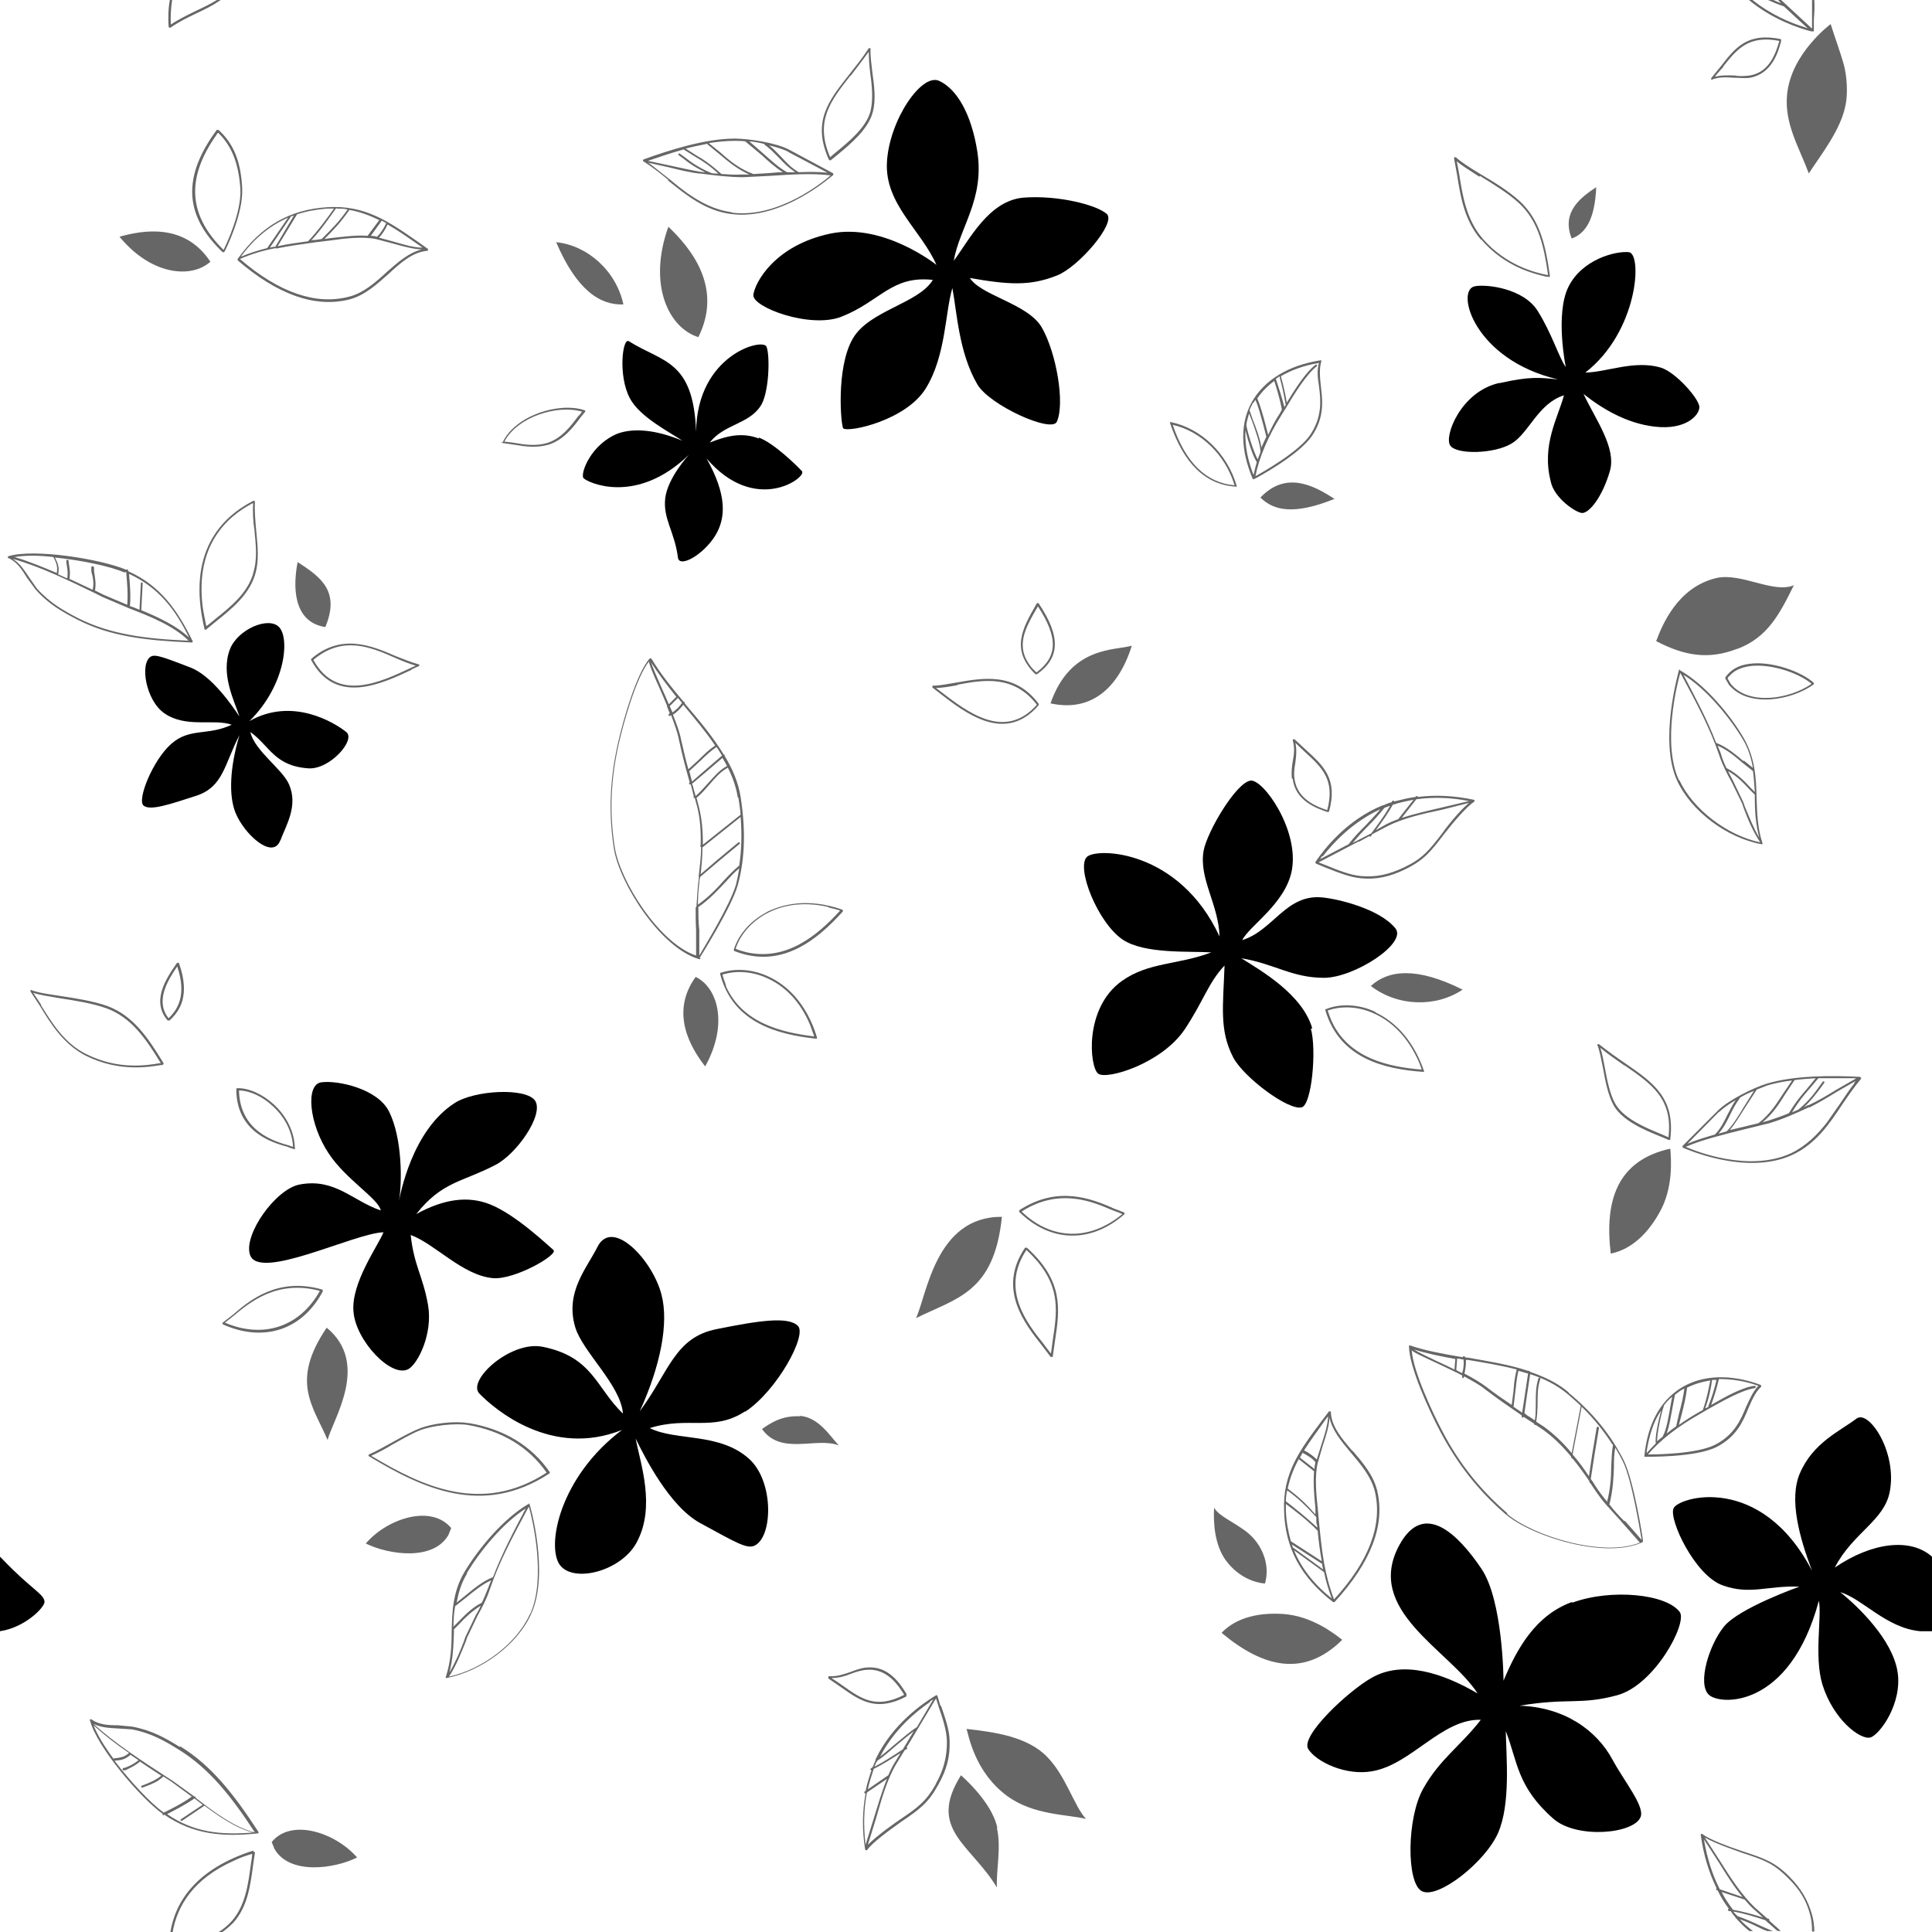
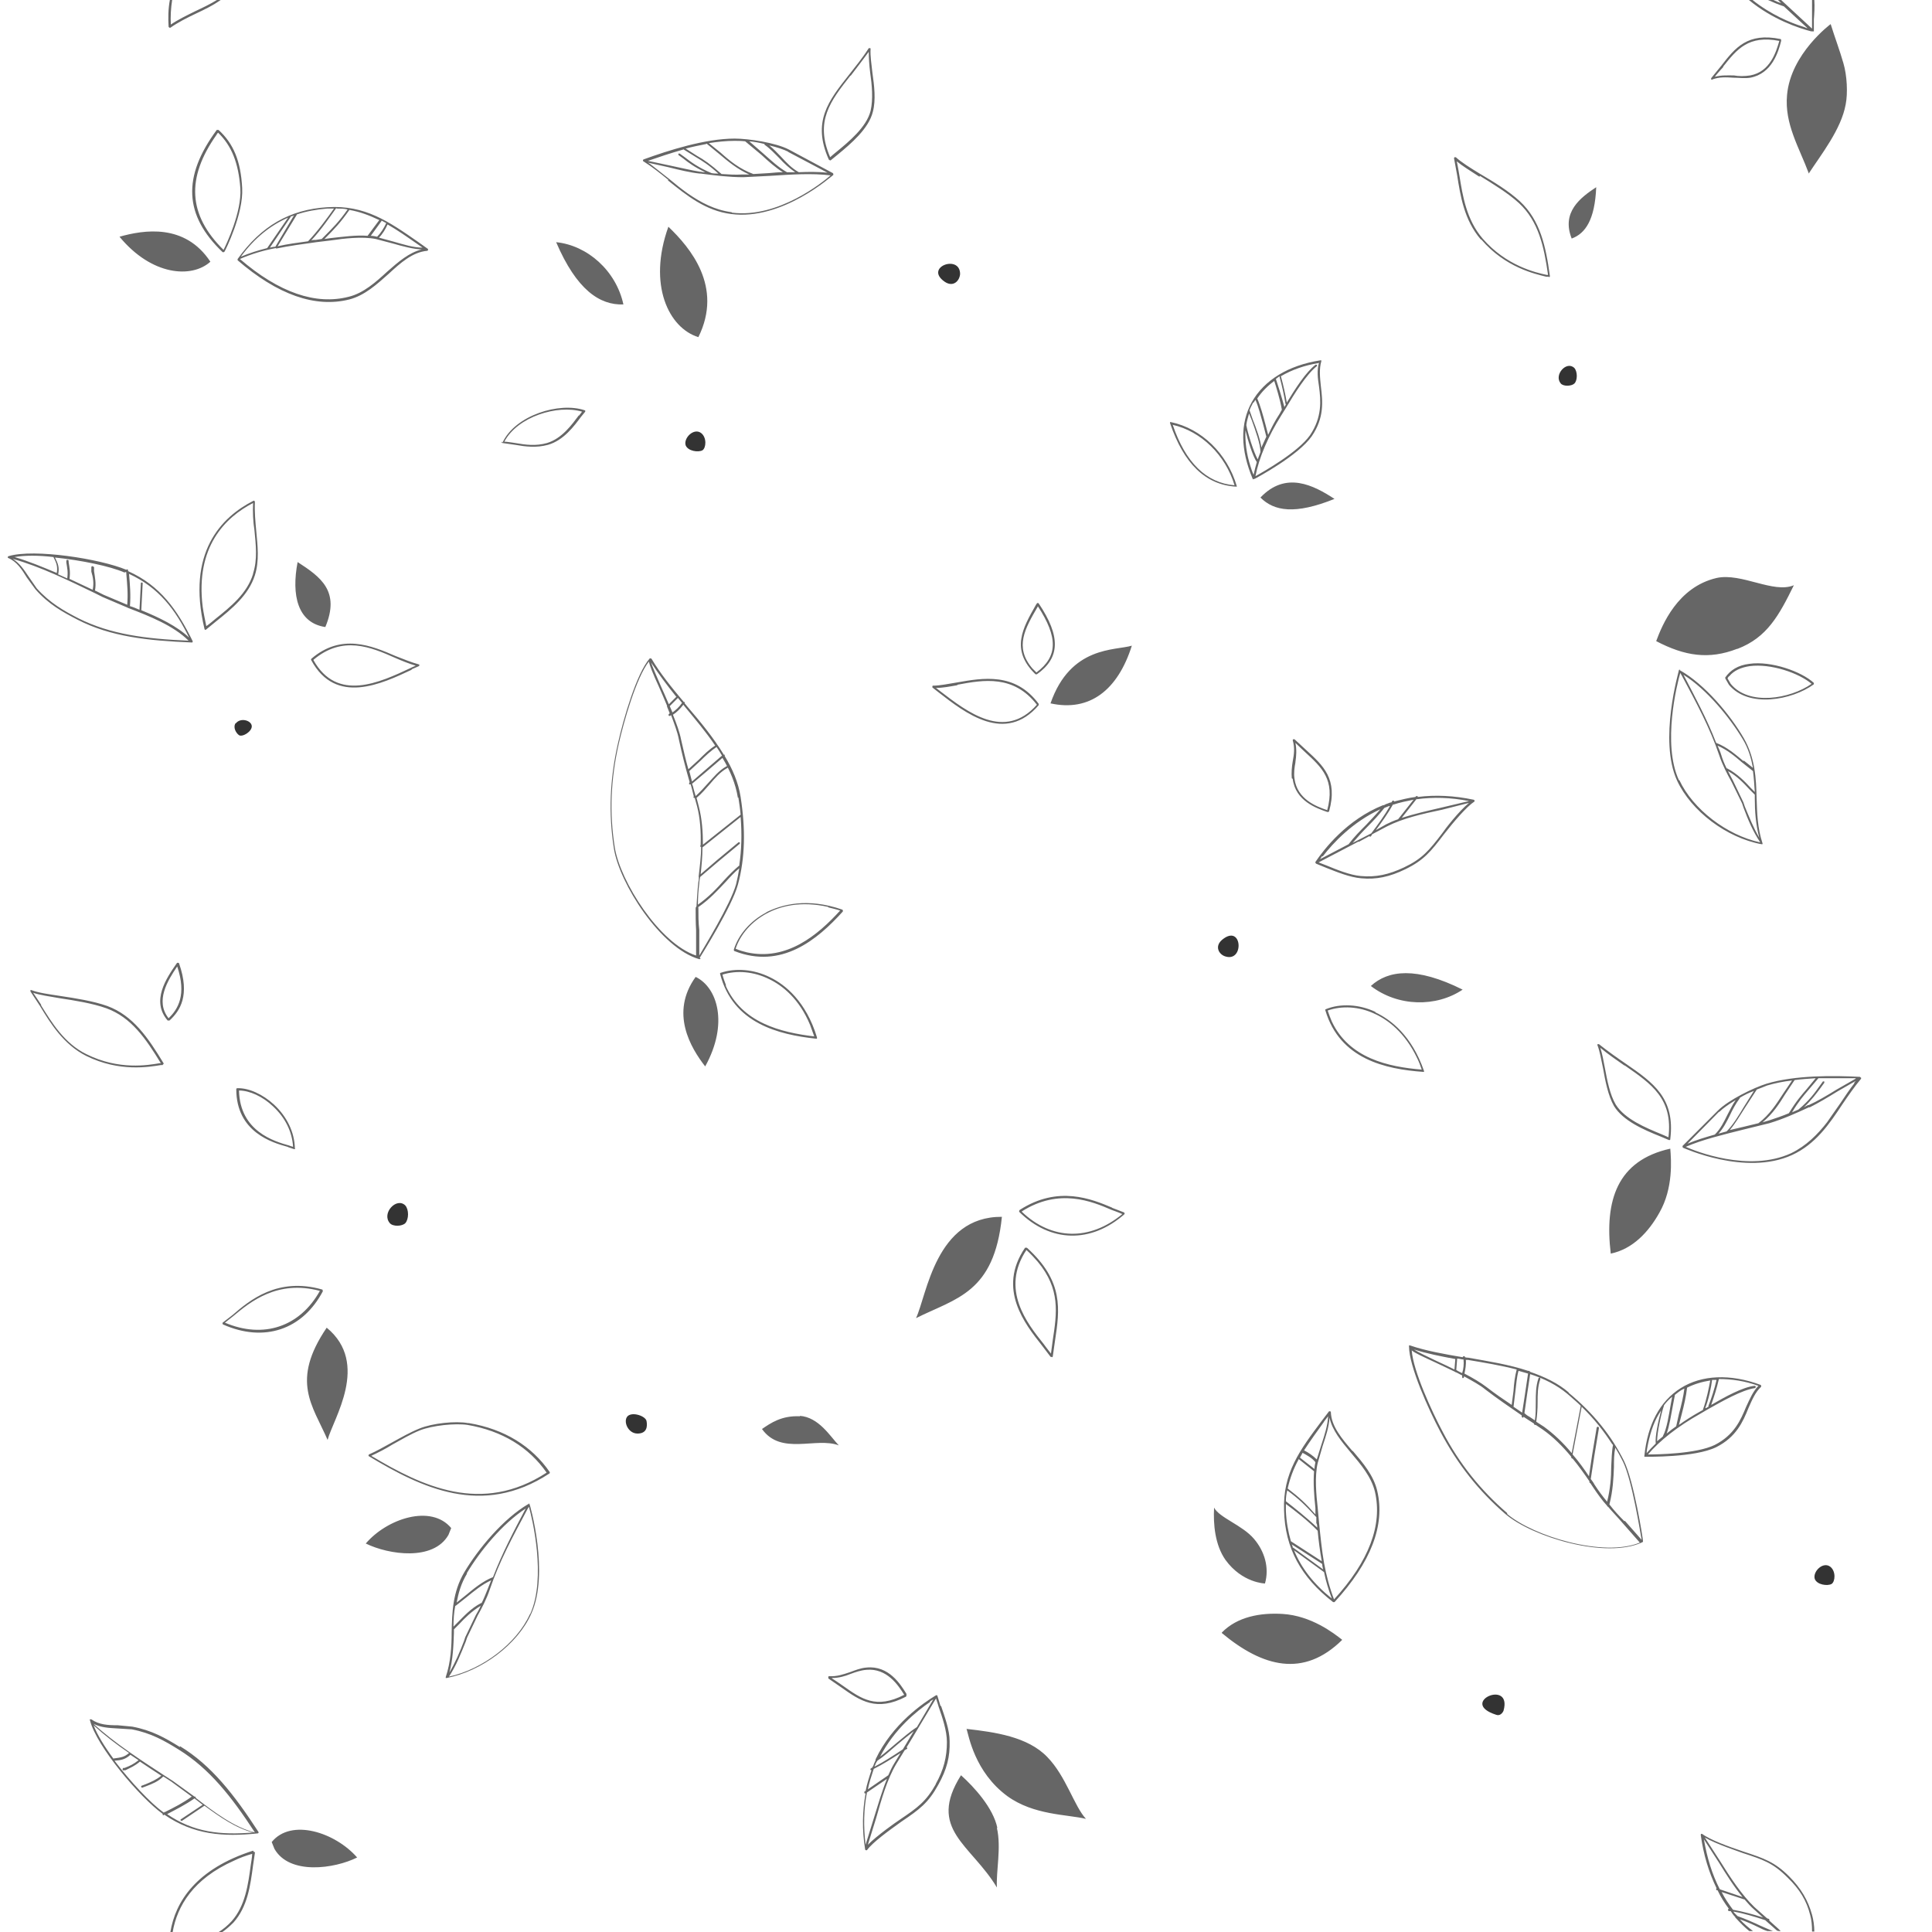
<svg xmlns="http://www.w3.org/2000/svg" version="1.1" viewBox="0 0 425.2 425.2">
  <defs>
    <style>
      .cls-1 {
        fill: #000;
        opacity: 1;
      }

      .cls-2 {
        isolation: isolate;
      }

      .cls-3 {
        fill: #000;        
        opacity: 0.6;          
      }

      .cls-4 {
        mix-blend-mode: multiply;
      }

      .cls-5 {
        fill: #000;
        opacity: 0.8;          
      }
    </style>
  </defs>
  <g class="cls-2">
    <g id="_レイヤー_1" data-name="レイヤー_1">
      <g class="cls-4">
-         <path class="cls-1" d="M164,310.7c7-4.6,13.7-16.9,11.6-18.9-2.1-2.1-8.4-1.2-17.8.7-9.3,1.8-10.5,9.3-17,18.1,4.6-10.1,6.4-19.4,4.8-25.6-1.9-7.6-10.8-17.1-14.1-10.6-2.4,4.8-7.2,10-4.9,17.7,1.6,5.4,10,12.7,10.5,19-5.9-5.6-6.6-12.5-17.7-14.7-7-1.4-16.7,7.4-13.9,10.3,3.4,3.5,15.9,14.2,31.4,8-13.7,10.3-16.7,25.5-13.7,29.7,3,4.1,13.5,1.4,16.9-4.9,4.3-7.9.8-17.5-.2-22.9,1.9,3.9,7.4,14.9,14.2,18.6,7.9,4.3,10.2,5.7,11.9,5,4.1-1.8,4.4-14.1-1.1-19.1-6.5-5.9-16.1-3.9-21.9-6.8,8.5-2.7,14,.9,21-3.7ZM61.7,185c1.2-3.3,4-7.6,1.9-12.4-1.5-3.4-7.6-7.4-8.5-11.5,4.3,3.1,5.3,7.5,12.8,8,4.7.3,10.5-6.3,8.3-8-2.5-2-11.8-7.8-21.3-2.4,8-7.9,8.9-18.3,6.5-20.7-2.3-2.4-9.1.5-10.8,4.9-2.1,5.5,1,11.4,2.1,14.8-1.6-2.4-6.1-9-10.8-10.8-5.5-2.1-7.7-3-8.7-2.4-2.5,1.5-1.1,9.7,3,12.5,4.8,3.3,10.8,1.1,14.8,2.5-5.3,2.5-9.2.6-13.3,4.2-4.1,3.6-7.6,12.4-6.1,13.6,1.5,1.2,5.8-.3,11.7-2.2,5.9-2,6.1-7,9.4-13.3-2.1,7-2.4,13.2-.9,17,1.9,4.8,8.3,10.6,9.9,6.1ZM329.9,84.3c-8.4,1.9-12.2,11.8-10.7,13.8,1.5,2,9.7,1.8,13.5-.5,3.8-2.3,5.8-8.8,11.5-10.6-1.3,4.9-5,10.9-2.9,19,.7,3.6,5.7,7,7,6.9,1.5-.1,4.3-3.4,6-9.2,1.5-5.1-3.1-11.3-5.8-17,3.9,3.1,9.4,6.5,15.7,7.2,6.8.8,9.8-2.5,9.8-4.3,0-1.8-5.2-7.7-8.5-8.7-5.8-1.7-11.8,1-16.6,1.1,11.6-9,12.6-26.1,9.6-26.5-3-.3-10.3,1.6-13.3,7.6-3,6-.6,17.7-.6,17.7-1.5-2.1-3.1-7.5-6.2-12.4-3.1-4.9-11.1-5.9-13.8-5.4-4.4.8-.2,16.2,18.3,20.5-4-.4-6.1-.7-12.8.8ZM167,96.5c-3.7-1.4-7-.6-10.8.9,3.1-4,8.4-4,11.1-7.9,2-2.8,2.2-11.2,1.4-13.2-.8-2-15.3,1.8-15.5,18.7-.6-15.8-7.3-15.2-14.8-19.9-1.4-.9-2.4,7.6.2,12.5,2.1,4.1,8.6,7.4,11.6,9.4-6-2.5-10.8-2.8-14.2-1.6-6,2.4-8.3,8.8-7.6,9.8.7.9,11.5,6.2,23.2-5.1,0,0-4.7,5.1-5.2,9.6-.5,4.5,2.1,7.4,2.8,13,.3,2.4,5.6-.6,8.2-4.8,2.4-3.9,2.6-9-1.9-17,10.8,12.6,22.2,4.1,21,2.8-1.2-1.3-6.2-6.2-9.5-7.4ZM.5,343.1c-.2-.2-.3-.3-.5-.5v16.4c5.5-.8,9.9-5.3,9.8-6.5-.2-1.8-2.8-2.6-9.3-9.4ZM403.8,345c4-7.7,10.9-10.3,12.1-16.7,1.7-8.7-4.6-18.1-7.3-16.1-3.7,2.8-9.6,5.3-12.5,12.1-2.4,5.7-.1,14,2.7,21.4-11.3-21.7-29.6-16.2-30.5-13.7-1,2.5,4.7,14.7,10.8,16.9,6.1,2.2,9.9,0,16.9.3,0,0-13.3,4.7-16.6,8.8-3.3,4.1-5.8,12.4-3.4,14.9,2.3,2.5,17.9,3.3,24.3-20.6.7,3.4-1.1,12.3.8,18.5,2.4,7.6,8.2,12.1,10.5,11.6,2-.5,7.2-7.5,6-14.6-1.2-7-8.5-14.1-12.6-17.4,5,1.5,10.1,7.9,17.6,8.6.9,0,1.8,0,2.6,0v-16.4c-4.7-4.2-13.2-3.2-21.4,2.4ZM345.9,352.6c-7.9,2.9-12,10.1-15,17.3,0,0-.1-17.7-4.9-24.7-5-7.4-12.6-15.1-18-5.2-7.9,14.4,11,23.1,17.2,32.7-7.7-4.5-16.5-7.4-23.4-3.4-5.1,2.9-15.6,12.7-13.9,15.6,1.8,2.9,8.4,6,14.2,4.9,8.5-1.5,15.3-11.6,23.8-11.3-4.3,5.6-9.1,8.7-12.7,15.2-3.6,6.4-3.7,20.7-.3,22.5,3.5,1.9,14-6.4,16.8-12.8,2.8-6.4,1.8-16.7,1.7-22.4,2.6,6.6,2.4,12.2,10.5,19.3,5.2,4.5,17.9,3.3,19.2-.5.8-2.4-3.6-7.7-6.2-12.5-3.5-6.5-10.6-11.6-20.5-11.9,10.9-1.8,13.3-.1,21.5-2.3,8.2-2.2,15.5-15.8,13.8-18.3-2.9-4-15.1-5.2-23.6-2.1ZM288.8,226.3c-2.2-7.5-11.3-12.7-15.6-15.4,7.3,1.2,11.1,4.3,18.2,4.3,6.6,0,18.4-7.6,15.7-10.9-3.5-4.3-12.7-6.5-16.2-6.8-7.9-.7-10.7,7.3-17.5,9.4,1.5-3.1,9.5-8,10.9-15.3,1.7-8.9-6.3-20.2-9.1-19.8-3.2.5-9.5,11.2-10.3,15.4-1.1,6.2,3.3,11.8,3.5,18.9-8.9-19.2-27.1-19.6-29.2-17.5-2.4,2.4,2.4,14.5,7.9,18.2,4.8,3.2,14.6,2.5,19.5,2.8-7.4,2.8-13.8,2.1-19.7,6.3-8.4,6-7.1,19-5.2,20.4,1.9,1.4,13.9-2.2,19-9.7,4.2-6.3,5.2-10.3,8.8-14.1-.3,8.9-1.2,14.2,1.9,20.2,2.3,4.4,12.2,11.8,15.1,11,2.2-.6,3.3-12.7,2-17.3ZM213,61.1c9,1.6,13.7,1.9,19.7-.5,4.7-1.9,13-11.5,10.9-13.5-2.2-2-10.8-4.2-18.4-3.6-7.6.7-11.8,9.2-15.3,13.9,1.3-7.4,6.8-13.5,5.2-24-1.3-8.3-4.5-13.8-8.4-15.6-3.9-1.8-11,8.7-11.5,17.9-.5,9.2,7.5,14.9,10.9,22.6,0,0-11.6-9.3-23.3-6.9-12.4,2.6-16.7,10.9-17,13.5-.3,2.7,12.5,7.5,19.4,4.8,8.6-3.4,11-9.1,20.1-8.1-3.1,5.2-14,6.7-17.6,12.9-3.8,6.5-2.6,19.5-2.1,19.8,1.3.9,13.9-1.8,18.2-8.9,4.4-7.2,4.2-16.7,5.8-22,1,5.2,1.4,14.2,5.5,21.2,2.7,4.6,16.4,10.8,17.5,8.2,1.8-4-.1-15.1-3.3-20.7-3.1-5.4-13.9-7.1-16-11.2ZM90.4,271.8c5.4,2,11.4,8.9,18.1,9.5,4.8.4,14.5-5.2,13.3-6.2-1.2-1-8.4-7.9-14.1-10.1-4.7-1.8-9.9-1.2-16.1,2.2,5.7-7.2,10.1-7,17.4-10.8,4.7-2.4,10.7-11,8.8-14.1-1.9-3-13.4-2.4-17.8.5-9.4,6.1-11.9,20.2-12.2,21.5.7-3.8.8-13.8-2.2-19.7-2.5-5-11.3-6.9-14.9-6.4-3.5.5-2.7,9.1,1.6,15.6,3.8,5.8,11,10,11.5,12.6-6.2-2.1-10.1-7.2-17.9-5.7-5.2,1-12.3,10.9-10.9,15.4,1.8,6,22.9-4.7,29.4-4.9-1.2,3-7.2,11.2-6.6,17.5.5,6.4,8.4,14.7,12.1,12.6,2.1-1.2,5.4-7.8,4.3-14.1-1.1-6.3-3.1-8.7-3.8-15.3Z" />
        <path class="cls-3" d="M220.5,267.8c-14.6-.1-16.5,17.2-18.9,22.3,8.8-4.4,17.2-5.5,18.9-22.3ZM289.6,190c0,0,0,.1.1.1l2.2.9c2.3.9,5.2,2.1,7.7,2.3,3.3.3,6.2-.3,9.7-2,4.1-2,5.6-3.9,8.5-7.7,2.1-2.7,5-6.1,6.7-7.2,0,0,.1-.1,0-.2,0,0,0-.2-.2-.2-4.3-.9-8.4-1.1-12.3-.6,0,0,0-.1,0-.2,0,0-.2,0-.3,0l-.2.2c-1.6.2-3.1.6-4.7,1,0,0,0-.2-.1-.2-.1,0-.2,0-.3.1,0,.1-.1.2-.2.3-.2,0-.5.1-.7.2-.3.1-.6.2-.9.4,0,0-.2,0-.2,0,0,0,0,0,0,0-8,3.2-13,9.7-14.9,12.5,0,0,0,.1,0,.2ZM311.8,175.9c3.6-.5,7.5-.4,11.5.4l-5.9,1.4c-3,.7-6.1,1.4-8.9,2.3l3.3-4.2ZM306.6,177.1c1.5-.5,3-.8,4.5-1.1l-3.4,4.3s0,0,0,0c-.9.3-1.8.7-2.6,1.1l-2.3,1.3c1.4-1.9,2.7-3.7,3.8-5.7ZM304.7,177.8c.3-.1.7-.3,1-.4,0,0,.1,0,.2,0-1.2,2.1-2.6,4-4.1,6l-3.1,1.6-1,.5c1.1-1.3,2.2-2.5,3.3-3.6,1.3-1.3,2.5-2.6,3.6-4ZM291.1,188.5c2.3-3,6.6-7.6,12.7-10.4-1,1.2-2,2.2-3.1,3.4-1.3,1.3-2.7,2.7-3.9,4.3,0,0,0,0,0,0l-6.3,3.3c.2-.2.3-.5.5-.7ZM299,185.3l2.4-1.3s0,0,0,.1c.1,0,.2,0,.3,0,.1-.2.2-.3.3-.5l3.2-1.7c3.5-1.8,7.9-2.8,12.2-3.7l5.9-1.5c-2.3,1.9-5.3,5.8-5.9,6.7-2.9,3.8-4.4,5.6-8.4,7.5-3.4,1.6-6.2,2.2-9.5,1.9-2.4-.2-5.3-1.4-7.5-2.3,0,0-1.3-.5-1.8-.7l8.8-4.6ZM182.6,35.3c0,0,.1,0,.2,0l1.6-1.3c2.9-2.4,6.8-5.7,7.7-9.4.7-2.6.3-5.8-.1-8.6-.2-1.9-.5-3.7-.4-5.2,0-.1,0-.2-.1-.2,0,0-.2,0-.3,0-1.4,2.2-2.9,4-4.3,5.8-4.6,5.8-8.2,10.4-4.5,18.7,0,0,0,.1.2.1ZM187.2,16.7c1.3-1.7,2.6-3.4,4-5.3,0,1.3.1,2.9.3,4.5.4,2.8.7,5.9.1,8.5-.9,3.6-4.8,6.8-7.6,9.1,0,0-1,.8-1.3,1.1-3.4-7.9,0-12.3,4.5-18ZM354.5,275.9c4.8-1,8.3-4.7,10.7-9,3.1-5.4,2.6-11.7,2.4-14.1-11.7,2.6-14.5,11.4-13.1,23.1ZM284.5,171.4c.6,4.9,5.3,6.5,7.6,7.3,0,0,.2,0,.2,0,0,0,.1,0,.2-.1,2-7.2-1.3-10.1-5-13.5l-2.6-2.4c0,0-.2,0-.3,0,0,0-.1.2-.1.2.5,1.7.3,3.1,0,4.7-.2,1.2-.3,2.4-.2,3.7ZM285.1,167.7c.2-1.3.3-2.7,0-4.2.6.6,2.1,2,2.1,2,3.7,3.4,6.7,6.1,4.9,12.8-2.4-.8-6.6-2.4-7.2-6.9-.2-1.3,0-2.5.2-3.6ZM398,38.3c2.8-4.3,7.2-9.8,8.2-15.3.5-2.5.3-6.4-.5-9.1-.8-2.8-1.9-5.7-2.8-8.6,0,0-8.8,6.5-9.6,15.6-.6,6.4,2.7,11.6,4.8,17.3ZM351.3,41.2c-3.5,2.3-7.7,5.5-5.4,11.3,3-1.1,5.1-4.1,5.4-11.3ZM206.6,152.4c5.8,4.5,14.6,11.4,22,2.8,0,0,0-.2,0-.3-5.2-7-12.3-5.7-18-4.7-1.9.3-3.7.7-5.2.7-.1,0-.2,0-.2.2,0,0,0,.2,0,.2l1.4,1.1ZM210.7,150.7c5.8-1.1,12.4-2.2,17.5,4.4-7.1,8-15.3,1.6-21.3-3,0,0-.5-.4-.9-.7,1.5,0,3-.3,4.7-.6ZM376.8,17.5c1.6-.6,3.1-.5,4.7-.4,1.2,0,2.4.2,3.7,0,4.8-.9,6.2-5.7,6.8-8.1,0,0,0-.2,0-.2,0,0,0-.1-.1-.2-7.3-1.5-10,1.9-13.1,5.9l-2.2,2.7c0,0,0,.2,0,.3,0,0,.2.1.3,0ZM379.2,14.7c3.1-3.9,5.6-7,12.4-5.7-.7,2.4-2,6.8-6.4,7.6-1.3.2-2.5.2-3.6,0-1.3,0-2.7-.1-4.2.3.5-.7,1.9-2.2,1.9-2.2ZM399.2,6.9c0,0,0-.1,0-.2v-2.4c.1-1.3.2-2.8.1-4.3h-.5c0,1.5,0,3,0,4.3,0,0,0,1.4,0,2l-6.8-6.3h-.7l.7.7c-.6-.2-1.1-.4-1.7-.7h-1.2c1.1.5,2.3,1,3.5,1.4,0,0,0,0,0,0l5.2,4.8c-.3,0-.5-.2-.9-.3-2.9-.9-7.2-2.7-11.2-5.9h-.8c5.2,4.3,11,6.2,13.7,6.9,0,0,.1,0,.2,0ZM275.9,105.4c0,0,.1,0,.2,0,.4-.2,9.6-5.1,12.6-9.4,2.8-4.1,2.4-7.7,2-11-.2-1.9-.4-3.8.1-5.5,0,0,0-.2,0-.2,0,0-.1,0-.2,0-7.1,1.1-12.4,4.4-15.1,9.2-2.6,4.7-2.5,10.5.2,16.9,0,0,0,.1.1.1ZM290.3,79.8c-.5,1.7-.3,3.4,0,5.3.4,3.1.7,6.7-2,10.7-2.6,3.7-10.2,8-12,9,.8-4.1,2.8-8.8,5.7-13.4l1-1.6c1.9-3.2,4.6-7.5,6.8-9.2.1,0,.1-.2,0-.3,0,0-.2-.1-.3,0-2.1,1.6-4.4,5.2-6.3,8.3-.3-1.8-.7-3.6-1.3-5.8,2.4-1.4,5.2-2.4,8.3-2.9ZM281.6,82.9c.6,2.2,1,4.1,1.3,5.9,0,0,0,.1.1.2-.1.2-.2.4-.3.5v.2c-.6-2.3-1.4-4.8-1.9-6.3.3-.2.5-.4.8-.6ZM280.4,83.7c.5,1.6,1.3,4.1,1.7,6.4,0,0,0,0,0,.1l-.5.9c-1,1.5-1.8,3.1-2.5,4.6l-.6-2.3c-.5-1.9-1.1-4.1-1.8-5.7,0,0,0,0,0,0,1-1.5,2.3-2.8,3.8-3.9ZM275.9,88.6c.1-.2.3-.4.4-.6.7,1.6,1.2,3.6,1.7,5.4l.7,2.7s0,0,0,0c-.4.8-.7,1.6-1.1,2.4-.2-1.7-1.1-4.2-1.9-6.2l-.7-2s0,0,0,0c.2-.6.5-1.1.8-1.7ZM274.9,91l.6,1.5c.8,2.2,1.9,5.3,1.9,6.9,0,0,0,0,0,.1-.2.5-.4,1.1-.6,1.6-.9-1.6-2.2-5.8-2.5-7.5,0,0,0,0,0-.1.1-.9.4-1.7.6-2.5ZM274.1,94.7c.5,2.1,1.6,5.7,2.5,7-.3,1-.5,1.9-.7,2.8-.3-.6-.5-1.3-.7-1.9-.9-2.8-1.2-5.4-1.1-7.9ZM228.2,148.4c5.1-3.6,5.3-8.3.4-15.6,0,0-.1-.1-.2-.1,0,0-.1,0-.2.1l-.2.3c-2.9,5.1-5.7,9.9-.1,15.3,0,0,.2,0,.3,0ZM228.4,133.4c4.5,6.9,4.4,11.1-.3,14.6-.3-.3-.6-.6-.9-.9-4-4.7-1.6-8.8,1.2-13.6ZM301.7,217c6,4.6,14.4,4.7,20.2.8-10.2-5.1-16.4-4.3-20.2-.8ZM369.8,147.4c0,0-.1,0-.2,0,0,0-.1,0-.1.1,0,.2-4.5,15.4-.4,24.3,3.1,6.7,10.9,12.6,18.6,14,0,0,.2,0,.2,0,0,0,0-.1,0-.2-1.1-3.3-1.2-6.7-1.3-9.9-.1-4.3-.3-8.8-2.8-13.2-3-5.2-8.6-11.9-14.1-15ZM369.5,171.7c-3.7-8-.4-21.2.3-23.6l.4.7c3.1,5.8,6.1,11.3,8.2,17.5.7,2.1,1.7,4,2.7,5.8l2.3,4.7.3.9c1,2.7,2.1,5.3,3.7,7.7-7.4-1.6-14.8-7.3-17.8-13.7ZM386.2,175.7c0,2.8.2,5.8,1,8.7-1.3-2.2-2.2-4.5-3.2-6.9l-.3-.9-2.3-4.8c-.4-.7-.7-1.4-1.1-2.1,2,1.1,3.5,2.7,4.7,4l1.2,1.2c0,.2,0,.5,0,.7ZM386.2,174.3l-.9-.9c-1.2-1.3-2.9-3.1-5.2-4.3,0,0,0,0-.1,0-.5-1-.9-2-1.2-3-.2-.7-.5-1.3-.8-2,2.1.9,3.9,2.4,5.4,3.7l2.4,1.9c.2,1.5.3,3,.4,4.6ZM383.7,167.5c-1.7-1.4-3.6-3.1-6-4-2-5.2-4.6-10-7.2-15h0c5.1,3.2,10.1,9.3,13,14.1,1.3,2.1,1.9,4.3,2.3,6.4l-2-1.6ZM352.8,235.1c.5,2.8,1.1,6,2.4,8.3,2,3.3,6.7,5.3,10.2,6.7l1.9.8c0,0,.1,0,.2,0,0,0,.1,0,.1-.2,1.1-9-3.7-12.4-9.8-16.6-1.9-1.3-3.9-2.7-5.9-4.3,0,0-.2,0-.3,0,0,0-.1.2,0,.3.5,1.3.8,3.1,1.2,5ZM357.6,234.5c5.9,4.1,10.6,7.3,9.6,15.8-.4-.2-1.6-.7-1.6-.7-3.4-1.4-8-3.3-10-6.5-1.3-2.2-1.9-5.4-2.4-8.1-.3-1.6-.6-3.2-1-4.4,1.8,1.5,3.6,2.7,5.3,3.9ZM399.2,150.7c0,0,0-.1,0-.2,0,0,0-.1,0-.2-2.7-2.5-9.4-4.9-14.2-4.2-2.5.3-4.2,1.4-5.3,3,0,0,0,.2,0,.2l.8,1.4c4.3,5.2,13.9,3.4,18.7-.1ZM380.9,150.5s-.6-1-.7-1.2c.1-.2.2-.4.4-.5,1-1.2,2.5-1.9,4.5-2.2,4.6-.6,10.8,1.5,13.6,3.9-4.7,3.3-13.8,4.9-17.8,0ZM326,52.7c5.3,6.2,11.9,7.6,14.3,8.2h.6c0,.2.1.1.2,0,0,0,0-.1,0-.2-.9-6.5-2.1-12.2-6.6-16.4-2.5-2.3-5.8-4.3-8.7-6-2.3-1.4-4.2-2.6-5.4-3.7,0,0-.2,0-.3,0,0,0-.1.2-.1.2l.7,3.8c.7,4.4,1.5,9.8,5.2,14.1ZM325.7,38.7c2.9,1.8,6.2,3.8,8.6,6,4.3,4,5.5,9.5,6.4,15.8-.1,0-.3,0-.3,0-2.4-.5-8.9-2-14.1-8-3.6-4.2-4.4-9.5-5.1-13.8,0,0-.4-2.4-.6-3.2,1.2,1,3,2.1,5,3.4ZM277.4,109.5c3,3,7.6,3.8,16.3.3-4.6-3-10.7-6.2-16.3-.3ZM382.4,142.8c6.5-2.5,9.1-7.3,12.4-14-4.5,1.9-11.5-2.8-17-1.6-8.6,2-12,10.4-13.3,13.9,6.3,3.3,11.6,4.1,17.8,1.7ZM302.7,222.7c-3.6-1.7-7.7-1.9-10.9-.6-.1,0-.2.2-.1.3,3.2,10.7,13.2,12.9,21.5,13.5,0,0,.1,0,.2,0,0,0,0-.1,0-.2-2.7-7.8-7.3-11.3-10.7-12.9ZM312.9,235.4c-7.4-.6-16-2.5-19.8-10.6-.3-.7-.6-1.5-.9-2.4,3.1-1.1,6.9-.9,10.3.7,2.9,1.3,6.7,4.1,9.4,9.8.4.8.7,1.6,1,2.5ZM207,375.5l-.7-2.3c0,0,0-.1-.1-.1,0,0-.1,0-.2,0-2.8,1.7-9.6,6.3-13.3,14.1h0c0,0,0,.1,0,.2-.1.3-.3.6-.4.9,0,.2-.2.4-.3.7-.1,0-.2.1-.3.2-.1,0-.2.2-.1.3,0,0,.1.1.2.1-.5,1.5-1,3-1.3,4.6h-.2c-.1.2-.1.4,0,.5,0,0,0,0,.2,0-.7,3.9-.8,8-.1,12.3,0,0,0,.2.2.2,0,0,.2,0,.2,0,1.2-1.7,4.8-4.3,7.6-6.3,4-2.7,5.9-4.1,8.1-8.1,1.9-3.4,2.6-6.2,2.5-9.6,0-2.5-1.1-5.4-1.9-7.8ZM204.6,374.5c.3-.2.5-.3.8-.5l-3.6,6.1s0,0,0,0c-1.7,1.1-3.1,2.4-4.6,3.6-1.2,1-2.3,2-3.5,2.9,3.1-6,8-10,11.1-12.1ZM192.6,388.5c.1-.4.3-.7.5-1,1.5-1,2.8-2.2,4.2-3.4,1.2-1,2.5-2.1,3.8-3.1l-.6,1-1.8,3c-2.1,1.4-4.1,2.7-6.2,3.8,0,0,0-.1,0-.2ZM192.3,389.3c2-1,3.9-2.2,5.9-3.5l-1.4,2.3c-.5.8-.9,1.7-1.3,2.6,0,0,0,0,0,0l-4.5,3.1c.3-1.5.8-3,1.3-4.5ZM190.5,406c-.5-4.1-.4-7.9.3-11.5l4.4-3c-1.1,2.7-2,5.8-2.9,8.7l-1.8,5.8ZM206,392.6c-2.2,3.9-4,5.2-8,7.9-.9.6-4.9,3.4-7,5.5l1.8-5.8c1.2-4.2,2.4-8.5,4.4-11.9l1.9-3.1c.2-.1.3-.2.5-.3.1,0,.1-.2,0-.3,0,0,0,0-.1,0l1.4-2.3,5.1-8.5c.2.5.6,1.9.6,1.9.8,2.3,1.8,5.2,1.8,7.7,0,3.3-.7,6.1-2.5,9.3ZM199.5,373.2c0,0,0-.1,0-.2,0,0,0-.2,0-.2-1.3-2.1-3.9-6.3-8.8-5.8-1.3.1-2.5.6-3.6,1-1.5.5-2.9,1-4.6.9-.1,0-.2,0-.2.2,0,0,0,.2,0,.3l2.9,2c4.1,2.9,7.7,5.4,14.2,2ZM183.1,369.3c1.5,0,2.9-.4,4.1-.9,1.1-.4,2.2-.8,3.5-.9,4.5-.4,7,3.4,8.3,5.5-6.2,3.2-9.4.9-13.5-2,0,0-1.7-1.2-2.4-1.6ZM219.5,402.3c-.9-4.4-5.1-9-8-11.6-7.5,11.9,2.2,15.2,7.9,24.7-.2-3.6,1-8.8,0-13.1ZM212.7,380.4c.5,1.6,1.8,9.6,9,14.9,5.8,4.2,13.1,4,17.3,5-2.6-2.8-4.4-9.4-8.5-13.6-4.3-4.5-11.6-5.5-17.8-6.2ZM176.1,311.7c-4.1-.2-6.5,1.5-8.4,2.8,4.2,5.9,11.9,1.7,16.9,3.6-1.9-2-4.4-6.2-8.6-6.5ZM110.4,97.2c0,0,0,.1,0,.2,0,0,.1.1.2.1l2.8.4c2.3.4,4.6.7,7.2,0,3.5-1,5.8-4.2,7.3-6.2l.9-1.1c0,0,0-.1,0-.2,0,0,0-.1-.1-.1-5.6-1.9-15.3,1.1-18.1,7.1ZM127.4,91.4c-1.5,2-3.7,5.1-7,6.1-2.5.7-4.7.4-7,0,0,0-1.9-.3-2.4-.3,2.9-5.5,11.7-8.2,17.1-6.6-.2.3-.7.9-.7.9ZM179.8,228.5c0,0,0-.1,0-.2-2.4-7.9-7-11.6-10.3-13.2-3.6-1.8-7.6-2.1-10.9-1-.1,0-.2.2-.1.3,2.8,10.8,12.8,13.3,21.1,14.2,0,0,.1,0,.2,0ZM159.8,216.9c-.3-.8-.6-1.6-.8-2.4,3.1-1,6.9-.7,10.3,1,2.9,1.4,6.6,4.3,9,10.1.3.8.6,1.7.9,2.5-7.4-.9-15.9-3-19.5-11.2ZM154,210.8c.3-.5,7.1-11.3,8.4-16.1,1.6-5.9,1.7-12.2.6-19.3-.5-3.2-1.8-6.2-3.5-9,0,0,0-.2,0-.3,0,0-.1,0-.2,0-2.3-3.8-5.2-7.3-8.2-10.8-.1-.2-.3-.3-.4-.5,0,0,0,0,0,0,0-.1,0-.2,0-.3,0,0-.2,0-.2,0-2.7-3.2-5.2-6.3-7.1-9.5,0,0-.1-.1-.2-.1,0,0-.1,0-.2,0-2.9,3.3-5.8,13.3-7,18.7-1.8,7.9-2.1,15.4-.9,23.1,1.2,7.7,10.3,22,18.8,24.4,0,0,.2,0,.3-.1ZM162.8,190.4s0,0,0,0c-1.2,1-2.3,2.1-3.5,3.4-1.5,1.7-3.3,3.6-5.7,5.3,0-1.5.1-3.1.3-4.7,0-.4.1-.9.2-1.4l4-3.4,4.7-3.9c0,0,.1-.2,0-.3,0,0-.2-.1-.3,0l-4.7,3.9-3.6,3.1c.2-1.8.4-3.9.4-5.9l8.4-6.7c.3,3.8.2,7.3-.3,10.6ZM162.5,175.5c.2,1.3.4,2.6.5,3.8,0,0,0,0,0,0l-8.3,6.6c0-2.8-.2-5.7-.9-8.4l-.5-1.9c1.1-.9,2-2,2.9-3,1.2-1.4,2.3-2.7,3.9-3.6.1,0,.1-.2,0-.3,0-.1-.2-.1-.3,0-1.6.9-2.7,2.3-4,3.7-.8.9-1.7,1.9-2.7,2.8l-.4-1.4c-.1-.4-.2-.9-.4-1.3l3.2-2.7,3.5-3c1.7,2.8,2.9,5.7,3.4,8.8ZM158.9,166.3l-3.6,3.1-3,2.6c-.2-.7-.4-1.5-.6-2.3l2.5-2.3c1.1-1.1,2.3-2.2,3.5-3,.4.6.8,1.2,1.2,1.9ZM150.4,155.1c.1.1.2.3.3.4,2.3,2.8,4.7,5.6,6.7,8.6-1.3.8-2.5,2-3.6,3.1l-2.3,2.1c-.6-2.1-1.1-4.3-1.6-6.5-.3-1.6-1-3.5-1.8-5.5.8-.5,1.6-1.3,2.2-2.1ZM150.1,154.7c-.6.9-1.4,1.6-2.1,2.1-.2-.5-.4-.9-.6-1.4l1.8-1.8c.3.4.6.7.9,1.1ZM148.9,153.3l-1.7,1.7c-.6-1.4-1.2-2.8-1.8-4.1-.9-2.1-1.8-4.1-2.1-5.1,1.6,2.5,3.5,5,5.5,7.5ZM153.1,199.8s0,0,0,0c0,1.7,0,3.3.1,4.9v5.6c-8.1-2.7-16.7-16.3-17.9-23.8-1.2-7.6-.9-15,.9-22.9,1.1-4.8,3.8-14.4,6.6-18,.2.9.9,2.7,2.2,5.5.6,1.3,1.2,2.8,1.8,4.2,0,0,0,.1,0,.2,0,0,0,0,0,0,.2.5.4,1,.6,1.5,0,0-.2.1-.2.2-.1,0-.1.2,0,.3,0,.1.2.1.3,0,0,0,.1,0,.2-.1.7,1.9,1.4,3.7,1.7,5.3.7,3.3,1.5,6.4,2.4,9.5h-.1c0,.2-.1.4,0,.4,0,0,.2.1.3,0,.1.4.2.7.3,1.1l.4,1.6s0,0,0,0c-.1,0-.1.2,0,.3,0,0,.1,0,.2,0l.5,1.8c.7,2.7.9,5.7.8,8.6h0c-.1.1-.1.3,0,.4,0,0,0,0,.1,0,0,2.2-.3,4.3-.5,6.2h0c0,.2-.1.3,0,.4,0,0,0,0,0,0,0,.4,0,.8-.1,1.1-.2,1.8-.3,3.5-.4,5.1,0,0,0,.2,0,.2ZM153.6,199.7c2.6-1.8,4.4-3.8,6.1-5.6,1-1.1,2-2.2,3-3-.2,1.2-.4,2.3-.7,3.5-1.2,4.4-7.3,14.3-8.1,15.7v-5.6c-.2-1.7-.2-3.3-.2-5ZM231.5,298.7c0,0,.2,0,.2-.2l.5-3.5c1-6.7,2-13-6.2-20.4,0,0-.1,0-.2,0,0,0-.1,0-.2,0-6.2,9.1,0,16.8,3.7,21.5l1.9,2.5c0,0,.2.1.2,0ZM225.9,275.1c1,.9,1.8,1.8,2.5,2.6,5,6,4.2,11.3,3.3,17.2,0,0-.3,2.2-.4,3-.5-.6-1.6-2.1-1.6-2.1-3.6-4.5-9.6-12-3.8-20.7ZM103,313.2c-2.7-.5-7.8,0-10.7,1.2-2,.8-4.1,2-6.1,3.1-1.8,1-3.4,1.9-5,2.6,0,0-.1.1-.1.2,0,0,0,.2.1.2,11.5,6.9,24.9,13.5,39.7,3.8,0,0,0,0,.1-.1,0,0,0-.1,0-.2-3.9-5.7-10-9.5-17.8-10.8ZM81.7,320.4c1.5-.7,3.1-1.5,4.7-2.5,2-1.1,4-2.3,6-3.1,2.8-1.1,7.8-1.6,10.5-1.2,7.6,1.3,13.5,4.9,17.4,10.5-14.3,9.3-27.4,3-38.6-3.7ZM153.1,215c-5.7,7.9-1.1,15.6,2.1,19.7,5.2-9.4,2.7-17.4-2.1-19.7ZM244.8,265.8c-4.5-1.9-11.9-5-20.4.5,0,0,0,0-.1.2,0,0,0,.1,0,.2,6.9,6.8,15.8,7,23.2.5,0,0,0-.1,0-.2,0,0,0-.1-.2-.2l-2.6-1ZM224.9,266.6c8.2-5.2,15.4-2.2,19.8-.3,0,0,1.7.6,2.3.9-7.1,5.9-15.5,5.8-22.1-.5ZM297.7,319.4c-2.4-2.8-4.7-5.5-4.8-8.6,0,0,0-.2-.2-.2,0,0-.2,0-.2,0l-1.6,2.1c-4.8,6.4-8.6,11.5-8.3,19.7.2,8.3,3.7,14.7,10.8,20.2,0,0,.2,0,.3,0,8-8.7,11.2-16.9,9.4-24.5-.8-3.4-3.1-6.1-5.4-8.8ZM291.3,313s.5-.7,1-1.3c-.1,2-.8,4.2-1.5,6.3l-1,3.2c-.8-.8-1.8-1.5-2.8-2,1.3-2,2.8-4.1,4.4-6.3ZM286.6,319.7c1.1.6,2.2,1.2,2.9,2.1,0,0,0,0,0,0h0c-.1.5-.2,1-.2,1.5l-3.2-2.5s0,0,0,0c.2-.4.4-.7.6-1.1ZM285.8,321.1s0,0,0,0l3.4,2.7c-.2,2.5,0,5.3.3,8.1v1.4c-2.2-2.5-3.5-3.7-6.1-5.7.5-2.3,1.3-4.4,2.4-6.4ZM283.3,328c2.7,2,3.9,3.2,6.4,5.9,0,0,0,0,0,0v1.3c.2.3.2.7.2,1-2.2-2.1-5.1-4.4-6.9-5.8,0,0,0,0,0,0,0-.8.1-1.6.3-2.4ZM284.1,339.2c-.6-2.1-1-4.3-1.1-6.7,0-.5,0-1,0-1.5,1.9,1.4,4.9,3.7,7,5.9,0,0,0,0,0,0,.2,2.2.5,4.5.9,6.7l-6.8-4.4s0,0,0,0ZM284.5,340.5c0-.2-.1-.4-.2-.6l6.7,4.3c0,.4.1.8.2,1.2l-6.6-4.8s0,0-.1,0ZM284.8,341.2l6.6,4.8c.4,2,1,3.9,1.7,5.8-4-3.2-6.7-6.7-8.3-10.6ZM293.6,352c-1-2.6-1.7-5.3-2.2-8,0,0,0,0,0,0-.5-2.9-.8-5.9-1.1-8.9l-.3-3.3c-.3-2.7-.7-6.8,0-9.8l1.1-3.8c.7-2.1,1.4-4.2,1.5-6.2.6,2.8,2.6,5.2,4.7,7.7,2.2,2.6,4.5,5.3,5.3,8.6,1.7,7.3-1.3,15.3-9,23.7ZM345.3,306.5c-2.4-2.1-5.4-3.5-8.6-4.6,0,0,0-.2-.2-.2,0,0-.1,0-.2,0-4.2-1.4-8.7-2.1-13.2-2.9-.2,0-.4,0-.7-.1h0c0-.2-.1-.3-.3-.2,0,0-.1,0-.2.2-4.1-.7-8.1-1.4-11.6-2.6,0,0-.1,0-.2,0,0,0,0,.1,0,.2,0,4.4,4.3,13.9,6.9,18.8,3.8,7.2,8.5,13.1,14.3,18.1,6,5.1,22.2,10,30.2,6.2,0,0,.1-.1.1-.2,0-.5-2-13.2-4.2-17.7-2.7-5.4-6.6-10.4-12.2-15ZM355,318s0,0,0,0c-.3,1.5-.3,3.1-.4,4.8,0,2.3-.2,4.9-.9,7.7-1-1.2-1.9-2.4-2.8-3.8-.2-.4-.5-.8-.8-1.2l.8-5.2,1-6c0-.1,0-.2-.2-.3-.1,0-.2,0-.3.2l-1,6-.7,4.7c-1-1.5-2.2-3.2-3.6-4.8l2-10.5c2.7,2.6,4.9,5.4,6.7,8.2ZM336.7,302.4c3.1,1,5.9,2.4,8.3,4.4,1,.9,2,1.7,2.9,2.6,0,0,0,0,0,0l-2,10.4c-1.8-2.2-3.9-4.2-6.1-5.8l-1.7-1.1c.2-1.4.3-2.8.3-4.2,0-1.8,0-3.5.6-5.2,0-.1,0-.2-.1-.3-.1,0-.2,0-.3.1-.6,1.8-.6,3.5-.6,5.4,0,1.3,0,2.6-.2,3.9l-1.2-.8c-.4-.2-.8-.5-1.1-.8l.6-4.2.7-4.6ZM336.3,302.3l-.7,4.7-.6,3.9c-.6-.4-1.3-.9-1.9-1.3l.4-3.3c.2-1.6.3-3.2.7-4.6.7.2,1.4.4,2.1.6ZM322.6,299.3c.2,0,.4,0,.5,0,3.6.6,7.2,1.2,10.7,2.1-.4,1.5-.6,3.1-.7,4.7l-.4,3.1c-1.8-1.2-3.7-2.5-5.5-3.9-1.3-1-3-2-4.9-3,.2-.9.4-2,.3-3.1ZM320.7,299c.5,0,.9.2,1.4.2.1,1,0,2.1-.3,3-.4-.2-.9-.4-1.3-.7l.2-2.5ZM320.3,299l-.2,2.4c-1.4-.7-2.7-1.3-4-1.9-2.1-1-4-1.9-4.9-2.5,2.8.9,5.9,1.5,9.1,2.1ZM331.7,333c-5.8-5-10.5-10.8-14.2-17.9-2.3-4.3-6.5-13.4-6.8-17.9.7.6,2.5,1.4,5.3,2.7,1.3.6,2.7,1.3,4.2,2,0,0,0,.1.2.1,0,0,0,0,0,0,.5.2.9.5,1.4.7,0,0,0,.2,0,.3,0,.1,0,.2.1.3.1,0,.2,0,.3-.2,0,0,0-.1,0-.2,1.8,1,3.5,1.9,4.7,2.9,2.6,2,5.4,3.9,8,5.7v.2c0,.1,0,.2.2.3.1,0,.2,0,.2-.2.3.2.6.4.9.6l1.4.9s0,0,0,0c0,.1,0,.2.2.3,0,0,.1,0,.2,0l1.5,1c2.3,1.6,4.4,3.7,6.3,6h0c0,.2,0,.3.2.4,0,0,0,0,.1,0,1.4,1.7,2.6,3.4,3.7,5h0c0,.2,0,.4.2.4,0,0,0,0,0,0,.2.3.4.6.6.9,1,1.5,2,2.9,3.1,4.1,0,0,0,.2.2.2,0,0,0,0,0,0,1.1,1.3,2.2,2.4,3.3,3.7l3.7,4.2c-8,3.3-23.4-1.4-29.2-6.3ZM357.5,334.8c-1.2-1.2-2.3-2.4-3.3-3.7.8-3.1.9-5.8,1-8.2,0-1.5,0-2.9.3-4.3.6,1,1.2,2.1,1.7,3.1,2,4.1,3.8,15.6,4.1,17.2l-3.7-4.2ZM393.8,413c-3.2-3.2-5.5-4-10.1-5.5-3.3-1.1-7.4-2.6-9.1-3.9,0,0-.2,0-.2,0,0,0-.1.1-.1.2.6,4.4,1.8,8.3,3.5,11.8,0,0-.1,0-.1.1,0,.1,0,.3.1.3h.2c.7,1.5,1.6,2.9,2.5,4.1,0,0-.2,0-.2.2,0,.1,0,.2.2.3.1,0,.2,0,.4,0,.1.2.3.4.4.6.2.3.4.5.6.7,0,0,0,.2.1.2,0,0,0,0,0,0,1,1.1,2,2.1,3,2.9h.8c-1-.8-2-1.6-2.9-2.6,1.4.5,2.8,1.1,4.2,1.8.6.3,1.2.6,1.9.8h1.2c-1-.4-1.9-.8-2.8-1.2-1.7-.8-3.3-1.5-5-2.1-.3-.3-.5-.5-.8-.8,0,0,0-.1-.1-.2,2.3.4,4.6,1.1,7,1.9l2.6,2.3h.1c0,.1.7.1.7.1l-.5-.5-2-1.8s0,0,0-.1c0-.1,0-.2-.1-.3-.2,0-.4-.1-.5-.2l-2.7-2.4c-2.8-2.7-5.3-6.5-7.6-10.2l-3.3-5.1c2.6,1.5,7.3,3,8.3,3.4,4.6,1.5,6.7,2.2,9.9,5.4,2.7,2.6,4.2,5.1,5,8.3.3,1.1.4,2.3.4,3.6h.5c0-1.3-.2-2.6-.5-3.7-.9-3.2-2.4-5.8-5.1-8.5ZM384,418.1c.6.7,1.3,1.5,2,2.1l2,1.8c-2.2-.7-4.4-1.3-6.6-1.7-.9-1.2-1.8-2.5-2.5-3.9l5.2,1.7s0,0,0,0ZM378.3,409.9c1.6,2.6,3.3,5.3,5.2,7.6l-5-1.7c-1.7-3.3-2.8-6.9-3.5-11l3.3,5.1ZM409.4,237c-5.8-.3-14.3-.4-20.6,1.5-2.9.9-8.4,3.6-10.7,5.9l-7.8,7.8c0,0,0,.1,0,.2,0,0,0,.1.1.2.1,0,13.7,6.3,24,1.6,5.2-2.4,8.2-6.8,11.1-11.2,1.3-1.9,2.6-3.8,4.1-5.6,0,0,0-.2,0-.2,0,0-.1-.1-.2-.1ZM408.4,237.4l-4.2,2.4c-2.1,1.3-4.3,2.6-6.1,3.4h-.2c-.3.2-.6.3-.9.5,1.8-1.7,2.8-3.1,3.7-4.3l.8-1.1c0,0,0-.2,0-.3-.1,0-.2,0-.3,0l-.8,1.1c-1,1.4-2.2,3.1-4.6,5.1,0,0,0,0,0,0-.5.2-.9.4-1.4.6,1.5-2.5,2.5-3.6,3.6-4.9l2.2-2.6c2.9,0,5.7,0,8.2,0ZM395,237.7c1.5-.2,3.1-.3,4.6-.4l-1.9,2.3c-1.2,1.4-2.3,2.6-4,5.4,0,0,0,0,0,0-1.4.6-2.9,1.1-4.4,1.6l-1.4.4c2.3-1.9,3.7-4.1,5-6.2l2-3s0,0,0,0ZM386.6,239.8c.8-.3,1.6-.6,2.3-.9,1.7-.5,3.6-.9,5.5-1.1l-1.9,2.8c-1.5,2.3-3,4.7-5.5,6.6,0,0,0,0,0,0l-3.3.8c-1,.2-2,.5-3,.7,1.2-1.4,2.3-3.3,3.4-5l2.6-4s0,0,0,0ZM382.9,241.6c1-.6,2-1.1,3.1-1.5l-2.2,3.5c-1.2,2-2.4,4-3.8,5.4-.6.2-1.2.3-1.8.5,1.1-1.2,1.8-2.6,2.5-4,.6-1.3,1.3-2.6,2.2-3.8,0,0,0,0,0,0ZM378.4,244.7c.8-.8,2.1-1.7,3.6-2.6-.7,1-1.2,2.1-1.8,3.2-.8,1.6-1.5,3.1-2.8,4.4,0,0,0,0,0,0-2.1.6-4.1,1.2-6,2,1.8-1.8,6.9-7,6.9-7ZM408.2,238.3c-1.1,1.4-2.1,2.9-3.1,4.4-1,1.4-2,2.9-3,4.3-2.1,2.7-4.6,5.2-7.9,6.8-9.3,4.3-21.2-.5-23.2-1.4,3.7-1.6,8.3-2.7,12.7-3.8l5.7-1.4c3-.9,5.9-2.2,8.7-3.5h.2c1.8-.9,4-2.2,6.1-3.5l4-2.3c-.1.2-.3.3-.4.5ZM384.8,309.9c.8-1.8,1.5-3.5,2.8-4.7,0,0,0-.1,0-.2,0,0,0-.1-.1-.2-6.7-2.5-13-2.2-17.6.7-4.6,2.9-7.3,8-8,14.9,0,0,0,.1,0,.2,0,0,.1,0,.2,0,.4,0,10.9.2,15.6-2.1,4.4-2.2,5.9-5.6,7.1-8.6ZM377.8,303.6c-.5,2.2-1.1,4-1.8,5.8,0,0,0,.1,0,.2-.2.1-.4.2-.5.3h-.2c.8-2.1,1.3-4.6,1.5-6.2.3,0,.6,0,1,0ZM376.4,303.8c-.3,1.6-.8,4.2-1.6,6.4,0,0,0,0,0,.1l-.9.5c-1.6.9-3,1.8-4.4,2.8l.6-2.3c.5-1.9,1-4.1,1.2-5.9,0,0,0,0,0,0,1.6-.8,3.3-1.3,5.2-1.6ZM368.6,307c.5-.4,1-.8,1.5-1.1.2-.1.4-.2.6-.3-.2,1.7-.7,3.8-1.2,5.6l-.6,2.7s0,0,0,0c-.7.5-1.4,1-2.1,1.6.6-1.6,1-4.2,1.4-6.3l.4-2.1h0ZM368,307.5l-.3,1.6c-.4,2.3-.9,5.5-1.7,6.9,0,0,0,0,0,.1-.4.4-.9.7-1.3,1.1,0-1.9.9-6.1,1.5-7.8,0,0,0,0,0-.1.5-.7,1.1-1.3,1.8-1.9ZM362.7,317.8c.6-2.9,1.5-5.4,2.9-7.4-.6,2.1-1.4,5.8-1.2,7.3-.7.7-1.4,1.4-2,2.1,0-.7.2-1.3.3-2ZM362.6,320.2c2.7-3.2,6.7-6.3,11.5-9l1.7-1c3.2-1.8,7.6-4.3,10.4-4.7.1,0,.2-.1.2-.3,0-.1-.1-.2-.3-.2-2.6.3-6.4,2.4-9.5,4.2.6-1.7,1.2-3.5,1.7-5.7,2.7,0,5.7.4,8.7,1.5-1.2,1.2-1.9,2.9-2.7,4.6-1.2,2.9-2.6,6.2-6.9,8.4-4.1,2-12.8,2.1-14.8,2.1ZM272.2,107.2c0,0,0-.1,0-.2-2.1-7.2-7.8-12.7-14.5-14.1,0,0-.2,0-.2,0,0,0,0,.1,0,.2,3,8.9,7.8,13.6,14.5,14,0,0,.1,0,.2,0ZM258.1,93.5c6.2,1.4,11.6,6.6,13.6,13.3-6.2-.5-10.8-5-13.6-13.3ZM268.9,359.4c9,7.5,18,9.9,26.5,1.5-1.9-1.5-6.8-5.3-13.1-5.7-4.9-.3-10,.6-13.4,4.1ZM231.2,154.8c8.6,1.9,14.8-2.9,17.9-12.7-3.6,1.1-13.5,0-17.9,12.7ZM278.4,348.5c1-3.5-.1-7.1-2.4-9.8-2.5-3-7.7-4.7-8.8-6.9-.2,3.7.2,8.2,2.5,11.5,3.7,5.1,8.7,5.2,8.7,5.2ZM46.3,57.6c-5.6-8.5-14.7-7-20-5.5,7.1,8.6,15.9,9.2,20,5.5ZM72.1,316.9c1.2-4.6,9.4-16.8-.2-24.7-8,11.8-3.1,17.1.2,24.7ZM90.6,147.3l1.6-.7c0,0,.1-.1.1-.2,0,0,0-.2-.2-.2-1.5-.4-3.2-1.1-5-1.8-5.3-2.3-12-5.1-18.6.6,0,0-.1.2,0,.3,5.4,10,15.5,5.2,22.1,2.1ZM69,145.2c6.4-5.4,12.6-2.8,18-.4,1.6.7,3.1,1.3,4.5,1.7-.5.2-1.1.5-1.1.5-6.8,3.2-16.2,7.6-21.4-1.7ZM65.5,123.7c-1.4,7.3,0,13.4,6.1,14.3,3.3-7.9-1-11-6.1-14.3ZM63.5,252.5l1.2.4c0,0,.2,0,.2,0,0,0,.1-.1,0-.2-.1-3.5-1.7-6.9-4.6-9.6-2.5-2.3-5.6-3.7-8.1-3.6-.1,0-.2.1-.2.2,0,9.5,8,11.8,11.3,12.7ZM60.1,243.5c2.7,2.5,4.2,5.6,4.4,8.9-.4-.1-.9-.3-.9-.3-3.2-.9-10.8-3.1-11-12.1,2.3,0,5.2,1.3,7.5,3.5ZM56,110.2c0,0-.2,0-.2,0-7.1,3.6-14.8,11.4-10.8,28.2,0,0,0,.1.1.2,0,0,.2,0,.2,0l2.2-1.8c3.5-2.8,7.2-5.8,8.6-10.2,1-3.2.6-6.5.3-9.7-.2-2.1-.4-4.3-.3-6.4,0,0,0-.2-.1-.2ZM55.7,126.3c-1.3,4.3-4.9,7.2-8.4,10,0,0-1.4,1.2-1.9,1.5-.3-1.5-.6-2.9-.8-4.3-1.6-13.1,4.9-19.6,11.1-22.8-.1,2,0,4.1.3,6,.3,3.2.7,6.4-.3,9.5ZM52.2,57.2c8.9,7.7,17.2,10.6,24.7,8.7,3.4-.9,6-3.3,8.6-5.6,2.7-2.5,5.3-4.8,8.5-5.1,0,0,.2,0,.2-.2,0,0,0-.2,0-.2l-2.1-1.5c-6.6-4.6-11.8-8.2-20-7.7-8.3.5-14.6,4.1-19.8,11.4,0,0,0,.2,0,.3ZM91.7,53.6s.7.5,1.3.9c-2,0-4.2-.7-6.3-1.3l-3.3-.9c.8-.8,1.4-1.8,1.9-2.9,2.1,1.2,4.1,2.6,6.4,4.2ZM83.9,48.5c.4.2.7.4,1.1.6-.5,1.1-1.2,2.2-2,3,0,0,0,0,0,0h0c-.4-.1-.9-.2-1.4-.2l2.4-3.3s0,0,0,0ZM83.5,48.4s0,0,0,0l-2.6,3.5c-2.5-.2-5.3.2-8.1.5l-1.4.2c2.4-2.4,3.6-3.7,5.5-6.4,2.3.4,4.4,1.2,6.5,2.2ZM74.1,45.9c.8,0,1.6,0,2.4.2-1.9,2.7-3.1,3.9-5.7,6.5,0,0,0,0,0,0l-1.3.2c-.3,0-.7,0-1,.1,2.1-2.2,4.2-5.3,5.5-7.1,0,0,0,0,0,0ZM65.3,47.2c2.1-.7,4.3-1.1,6.7-1.3.5,0,1,0,1.5,0-1.4,2-3.6,5-5.7,7.2,0,0,0,0,0,0-2.2.3-4.5.6-6.7,1.1l4.2-6.9s0,0,0,0ZM64.1,47.6c.2,0,.4-.1.6-.2l-4.1,6.9c-.4,0-.8.1-1.2.2l4.6-6.8s0,0,0-.1ZM63.4,47.9l-4.6,6.7c-2,.5-3.9,1.1-5.8,1.9,3-4.1,6.5-6.9,10.4-8.6ZM60.8,54.7s0,0,0,0c2.9-.6,5.9-1,8.8-1.4l3.3-.4c2.7-.4,6.8-.9,9.8-.3l3.8,1c2.1.6,4.3,1.2,6.3,1.3-2.8.7-5.1,2.7-7.6,4.9-2.5,2.3-5.2,4.7-8.4,5.5-7.3,1.9-15.4-.9-24-8.3,2.5-1.1,5.2-1.9,7.9-2.4ZM147,39.7c4.1,3.3,8.3,6.7,13.9,7.4,11.3,1.5,22.3-8.5,22.5-8.6,0,0,0-.1,0-.2,0,0,0-.1-.1-.2l-9.7-5.2c-2.9-1.5-8.9-2.4-11.9-2.4-6.5,0-14.6,2.6-20.1,4.6,0,0-.1.1-.1.2,0,0,0,.2.1.2,1.9,1.2,3.8,2.7,5.5,4.1ZM161,46.7c-3.7-.5-6.7-2.1-9.6-4.1-1.4-1-2.8-2.1-4.1-3.2-1.4-1.1-2.8-2.2-4.2-3.3-.2-.1-.3-.2-.5-.3l4.5,1c2.4.6,4.9,1.2,6.9,1.4h.2c3.1.4,6.2.8,9.4.8l5.9-.3c4.6-.3,9.3-.6,13.3-.1-1.6,1.4-11.5,9.5-21.7,8.2ZM173.4,33.4s6.4,3.4,8.7,4.6c-2-.2-4.1-.2-6.3-.1,0,0,0,0,0,0-1.6-.9-2.7-2.1-3.9-3.4-.8-.8-1.6-1.7-2.6-2.5,1.7.4,3.2.9,4.2,1.4ZM168.2,31.8s0,0,0,0c1.3.9,2.3,2,3.3,3,1.1,1.2,2.2,2.2,3.5,3.1-.6,0-1.2,0-1.8,0-1.8-1-3.5-2.6-5.2-4.1l-3.1-2.7c1.1.1,2.2.3,3.4.6ZM161.6,31c.7,0,1.5,0,2.4.1,0,0,0,0,0,0l3.6,3c1.5,1.4,3.1,2.8,4.7,3.8-1,0-2,.1-3.1.2l-3.4.2s0,0,0,0c-3-1.1-5.2-2.9-7.2-4.7l-2.6-2.1c1.9-.3,3.8-.5,5.6-.5ZM155.5,31.6s0,0,0,0l2.8,2.3c1.9,1.6,3.9,3.3,6.6,4.5h-1.5c-1.5.1-3.1,0-4.6-.1,0,0,0,0,0,0-2.5-2.2-3.8-3.1-5.4-4l-2.5-1.6c1.5-.4,3-.7,4.5-1ZM150.3,32.8l2.9,1.8c1.5.9,2.8,1.7,4.9,3.6-.5,0-1,0-1.5-.1,0,0,0,0,0,0-2.9-1.2-4.6-2.5-5.9-3.5l-1.1-.8c-.1,0-.2,0-.3,0,0,0,0,.2,0,.3l1.1.8c1.1.9,2.5,1.9,4.8,3-.3,0-.6,0-.9-.1h-.2c-1.9-.3-4.4-.9-6.8-1.4l-4.7-1c2.3-.8,5-1.7,7.8-2.5ZM153.7,74.2c5.5-11.1-1.8-19.7-6.6-24.3-4.6,12.8.1,22.3,6.6,24.3ZM47.9,28.6c0,0-.1,0-.2,0-7.6,10.3-7.2,18.8,1.3,26.9,0,0,.1,0,.2,0,0,0,.1,0,.2-.1.2-.3,4.2-8.3,3.9-14-.3-5.9-1.9-9.8-5.2-12.8,0,0-.1,0-.2,0ZM49.2,55c-7.8-7.7-8.3-15.8-1.5-25.4,0-.1.2-.3.3-.4,3,2.9,4.5,6.7,4.9,12.3.3,5.1-3,12.1-3.7,13.5ZM137.2,67c-1.6-7.4-7.9-13-14.8-13.7,4.5,10.5,9.6,13.9,14.8,13.7ZM38.9,212c-2.3,3.3-5.7,8.3-2,12.6,0,0,.1,0,.2,0,0,0,.1,0,.2,0,2.3-2.1,4.6-5.5,2.1-12.6,0,0,0-.1-.2-.1,0,0-.2,0-.2,0ZM37.1,224.1c-3-3.8-.2-8.3,1.9-11.4,2.1,6.2.2,9.4-1.9,11.4ZM99.3,336.3c-4.4-5.3-14.1-2.1-18.8,3.4,5.1,2.5,14.9,3.9,18.2-1.9l.6-1.5ZM35.2,234.4h.6c0-.1.1-.2.2-.2,0,0,0-.1,0-.2-3.4-5.6-6.7-10.5-12.4-12.6-3.1-1.1-7-1.7-10.3-2.2-2.6-.4-4.9-.7-6.4-1.3,0,0-.2,0-.2,0,0,0,0,.2,0,.3l2.1,3.2c2.3,3.8,5.2,8.5,10.2,11,7.3,3.6,13.9,2.4,16.4,2ZM9.1,221.2s-1.3-2-1.8-2.7c1.5.5,3.6.8,5.9,1.2,3.3.5,7.1,1.1,10.2,2.2,5.5,2,8.7,6.7,12,12.1-.1,0-.3,0-.3,0-2.4.4-8.9,1.6-16.1-2-4.9-2.4-7.7-7.1-10-10.8ZM39.6,384.5c-3.2-2-6.2-3.7-10.5-4.5l-3.2-.3c-2.1,0-4.1-.1-5.8-1.3,0,0-.2,0-.3,0,0,0-.1.2,0,.2,1.4,5.7,11,17,16,20.6,0,0,0,0,0,0,0,0,0,.1,0,.2,0,.1.2.2.3,0h.1c6.4,4.4,12.9,4.9,20.5,4.1,0,0,.1,0,.2-.1,0,0,0-.2,0-.2-5.4-8.3-10.4-14.7-17.3-18.9ZM25,387.1c-2-2.7-3.6-5.3-4.4-7.4,2.4,2.2,5,4.2,7.8,6.1-1,.9-1.8,1-3.3,1.2,0,0-.1,0-.1,0ZM36.2,399c0,0-.1,0-.2-.1-2.9-2.1-7.3-6.8-10.8-11.4,1.5-.1,2.4-.3,3.5-1.3.6.4,1.2.8,1.8,1.2-1.2.9-1.8,1.2-3.1,1.7h-.3c-.1.2-.2.3-.1.4,0,.1.2.2.3.1h.3c1.2-.6,2-.9,3.2-1.9,0,0,0,0,0,0,1.6,1.1,3.2,2.1,4.7,3.1-1.1.9-2.3,1.4-3.5,1.9l-.8.3c-.1,0-.2.2-.1.3,0,.1.2.2.3.1l.8-.3c1.3-.5,2.6-1,3.7-2.1,0,0,0,0,.1,0l1.7,1.1,4.5,3.3c-1.9,1.4-3.9,2.4-5.9,3.4h-.3ZM36.7,399.3h0c2.1-1.1,4.1-2.1,6.1-3.5.6.5,1.2.9,1.8,1.4l-4.8,3.2c-.1,0-.1.2,0,.3,0,0,.2.1.3,0l4.9-3.3c3.4,2.5,7,5,10.7,5.9-7.1.6-13.1,0-19-4.1ZM43,395.4s0,0,0,0c0,0-.1,0-.2,0l-4.7-3.4-1.7-1.1c-5.2-3.4-11.1-7.2-15.8-11.5,1.6.8,3.4.9,5.2,1l3.2.2c4.2.8,7.2,2.5,10.4,4.5,6.6,4.1,11.5,10.2,16.7,18.2-4.5-1.1-9-4.5-13-7.6ZM71,284.1c0,0,0-.1,0-.2,0,0,0-.1-.1-.1-9.8-2.8-16,2.4-19.7,5.6l-2.2,1.7c0,0-.1.1,0,.2,0,0,0,.2.1.2,9,4,17.5,1.2,22-7.4ZM49.5,291.1c.5-.4,1.9-1.5,1.9-1.5,3.6-3,9.6-8,19-5.5-4.4,7.9-12.4,10.6-20.9,7ZM116.5,331c0,0-.1,0-.2,0-5.5,3.2-11,9.8-14.1,15-2.6,4.4-2.7,8.9-2.8,13.2,0,3.2-.2,6.6-1.3,9.9,0,0,0,.2,0,.2,0,0,.1,0,.2,0,7.7-1.5,15.6-7.4,18.6-14.1,4.1-8.9-.3-24.2-.4-24.3,0,0,0-.1-.1-.1ZM102.7,346.3c2.9-4.9,7.9-11,13-14.3h0c-2.7,5.1-5.2,9.9-7.2,15.1-2.3.9-4.3,2.6-6,4l-2,1.6c.4-2.1,1-4.3,2.3-6.4ZM100.3,353.4l2.4-1.9c1.6-1.3,3.4-2.8,5.4-3.7-.3.7-.5,1.3-.8,2-.4,1-.8,2-1.3,3,0,0,0,0-.1,0-2.2,1.1-3.9,3-5.2,4.3l-.9.9c0-1.5.1-3.1.4-4.6ZM99.9,359.3c0-.2,0-.5,0-.7l1.2-1.2c1.1-1.2,2.7-2.8,4.7-4-.3.7-.7,1.4-1.1,2.1l-2.3,4.8-.3.9c-.9,2.4-1.9,4.7-3.2,6.9.8-2.9.9-5.9,1-8.7ZM116.6,355.3c-2.9,6.4-10.4,12.1-17.8,13.7,1.6-2.4,2.6-5,3.7-7.7l.3-.9,2.3-4.8c1-1.8,2-3.7,2.7-5.8,2.1-6.2,5.1-11.7,8.2-17.5l.4-.7c.7,2.4,3.9,15.6.3,23.6ZM168.7,200.8c-3.5,1.8-6.2,4.9-7.2,8.2,0,.1,0,.2.1.3,10.4,4.1,18.3-2.5,23.9-8.7,0,0,0-.1,0-.2,0,0,0-.1-.1-.2-7.8-2.7-13.4-1.1-16.8.6ZM182.3,199.7c.8.2,1.7.4,2.6.7-5,5.5-11.8,11.1-20.5,9.2-.8-.2-1.6-.4-2.5-.8,1-3.1,3.5-6,6.9-7.8,2.8-1.5,7.3-2.8,13.5-1.4ZM59.8,405.4l.6,1.5c3.3,5.8,13.2,4.4,18.2,1.9-4.8-5.5-14.5-8.7-18.8-3.4ZM17.1,136.4c7.2,3.7,15.3,4.6,25.1,5,0,0,.2,0,.2-.1,0,0,0-.1,0-.2-3.4-6.9-7.1-12.2-14.2-15.4h0c0-.3-.1-.4-.2-.4,0,0-.1,0-.2.1,0,0,0,0,0,0-5.7-2.4-20.3-4.7-25.9-3,0,0-.2.1-.2.2,0,0,0,.2.1.2,1.9.8,3,2.5,4.1,4.3l1.9,2.6c2.9,3.3,6,5,9.3,6.7ZM41.7,140.4c-2.7-2.6-6.7-4.5-10.6-6.1l.3-5.9c0-.1,0-.2-.2-.2-.1,0-.2,0-.2.2l-.3,5.8c-.7-.3-1.4-.6-2.1-.8.2-2.5,0-4.7-.2-7.1h0c6.5,3,10.2,7.8,13.3,14.2ZM27.6,125.9c0,0,.2,0,.2.1v.3c.2,2.3.4,4.4.2,6.8l-5.2-2.2-1.8-.9s0,0-.1,0c.3-1.6,0-2.9-.2-4.3v-.9c-.2-.1-.3-.2-.4-.2-.1,0-.2.1-.2.3v.9c.4,1.3.6,2.6.3,4-1.7-.8-3.4-1.6-5.1-2.4,0,0,0,0,0,0,.2-1.6,0-2.4-.2-3.7v-.3c0-.1-.2-.2-.3-.2-.1,0-.2.1-.2.3v.3c.2,1.3.4,2,.2,3.5-.7-.3-1.3-.6-2-.9.3-1.5,0-2.3-.7-3.7,5.8.6,12.1,1.9,15.3,3.3ZM11.8,122.5c0,0,0,.1,0,.2.7,1.3.9,2.1.7,3.4-3.1-1.3-6.2-2.6-9.3-3.5,2.2-.4,5.3-.4,8.6,0ZM2.8,123c6.1,1.7,12.4,4.8,18,7.5l1.8.9,5.4,2.3c0,0,0,0,.2.1,0,0,0,0,0,0,4.7,1.8,10,3.9,13.3,7.2-9.5-.4-17.2-1.4-24.2-4.9-3.3-1.7-6.3-3.4-9.2-6.6l-1.8-2.6c-1-1.5-2-3-3.5-3.9ZM55.7,407.3c-12.5,4-17.1,11.2-18.2,17.9h.5c1-5.7,4.5-11.7,13.5-15.7,1.2-.6,2.6-1.1,4-1.5,0,.6-.3,2.4-.3,2.4-.6,4.4-1.2,9-4.2,12.4-.9,1-1.9,1.8-3,2.5h.8c.9-.6,1.8-1.4,2.6-2.2,3.1-3.5,3.7-8.1,4.3-12.6l.4-2.7c0,0,0-.2,0-.2,0,0-.1,0-.2,0ZM37.3,6.1c0,0,.2,0,.2,0,1.7-1.2,3.7-2.2,5.6-3.1,1.9-.9,3.8-1.8,5.6-3.1h-.8c-1.6,1-3.3,1.8-5,2.6-1.8.9-3.7,1.8-5.3,2.9-.1-1.7,0-3.6.3-5.5h-.5c-.4,2.1-.4,4.1-.3,5.9,0,0,0,.2.1.2Z" />
        <path class="cls-5" d="M150.9,98c.5,1.3,2.8,1.6,3.7,1.1.8-.5,1-2.8-.3-3.8-1.6-1.2-3.9,1.1-3.4,2.7ZM138.1,311.7c-1,1.1.1,3.8,2.2,3.8s2.2-1.6,2-2.7c-.1-1.1-3.1-2.2-4.2-1.1ZM207.9,62c1.9,1.3,3.3-.2,3.4-1.7,0-4.4-8-1.5-3.4,1.7ZM85.8,269.2c.7.8,2.7.7,3.4,0,.8-.9.8-3,0-3.9-1.9-1.9-5.3,1.7-3.4,3.9ZM343.5,84.4c.6.7,2.4.6,3,0,.7-.7.7-2.6,0-3.4-1.7-1.7-4.6,1.5-3,3.4ZM402.8,344.8c-1.6-1.2-3.9,1.1-3.4,2.7.5,1.3,2.8,1.6,3.7,1.1.8-.5,1-2.8-.3-3.8ZM329.3,377.4c.8.3,1.4-.4,1.6-.9,2-7.1-10.1-1.8-1.6.9ZM269,206.8c-1.8,1.5-.7,3.3.7,3.7,4.2,1.3,3.7-7.3-.7-3.7ZM51.9,159.1c-.7.9,0,2.2.7,2.7.8.5,3-.9,2.8-2.1-.2-1.2-2.5-1.8-3.5-.5Z" />
      </g>
    </g>
  </g>
</svg>